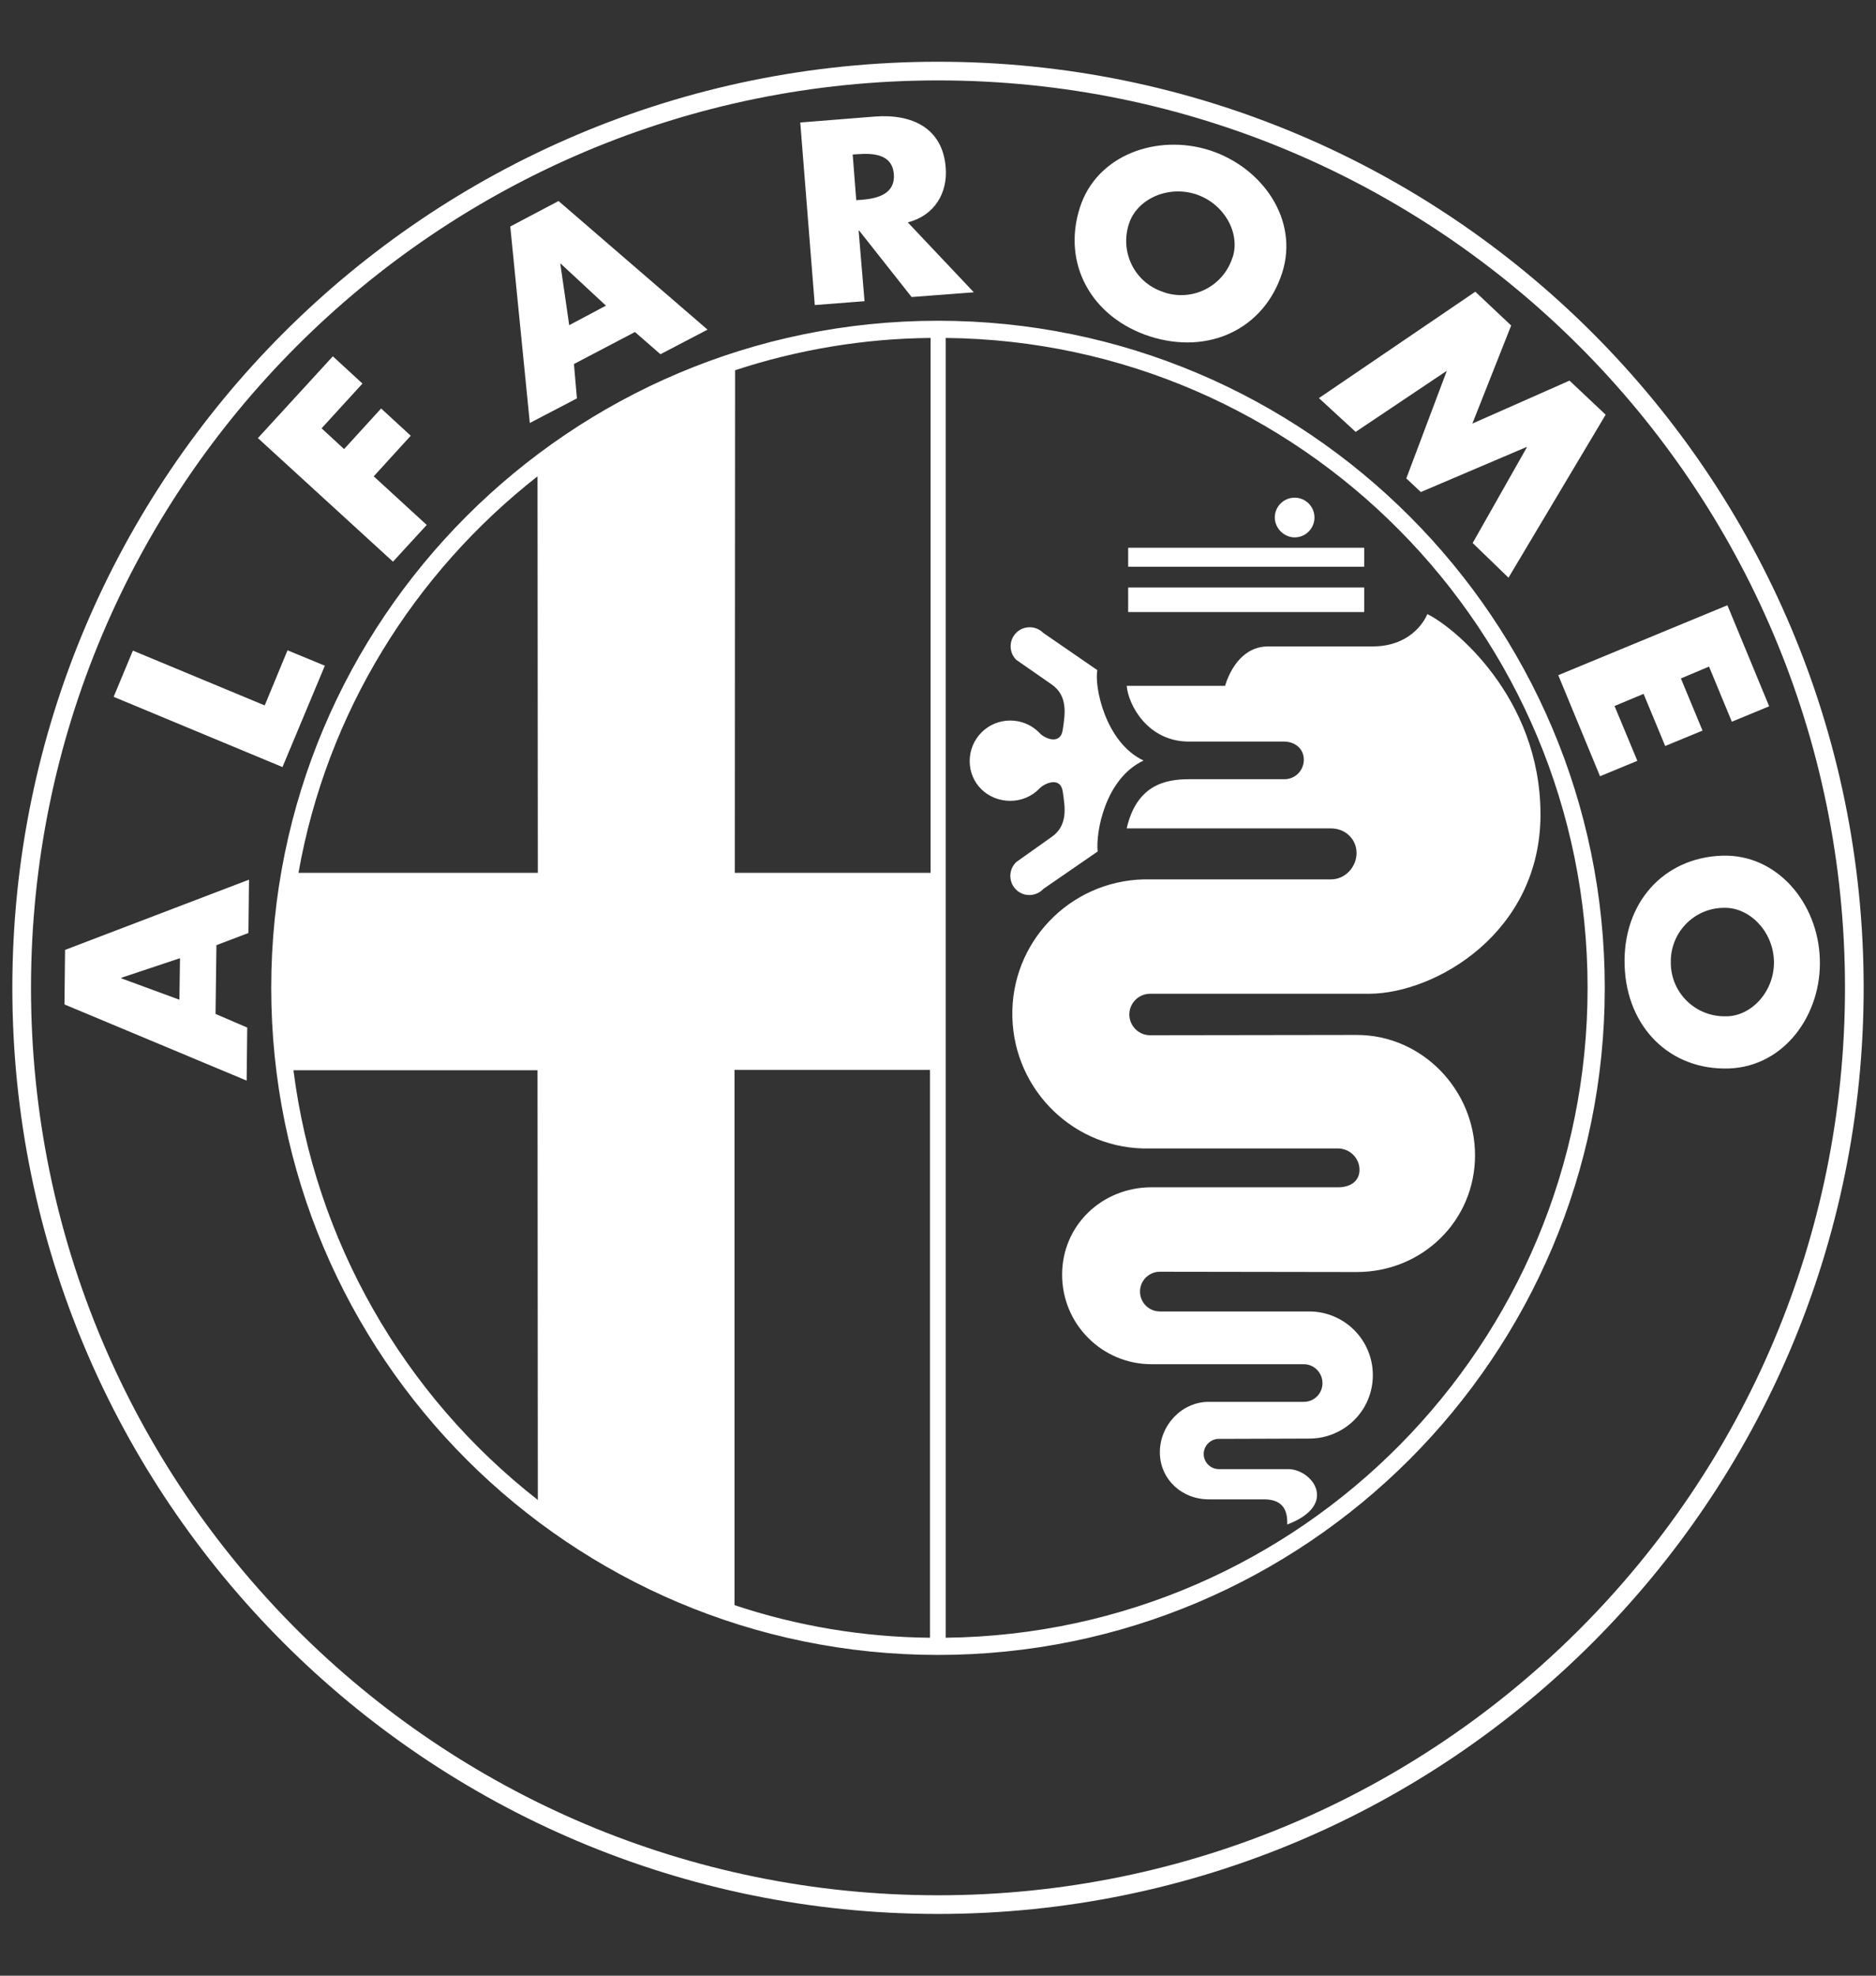
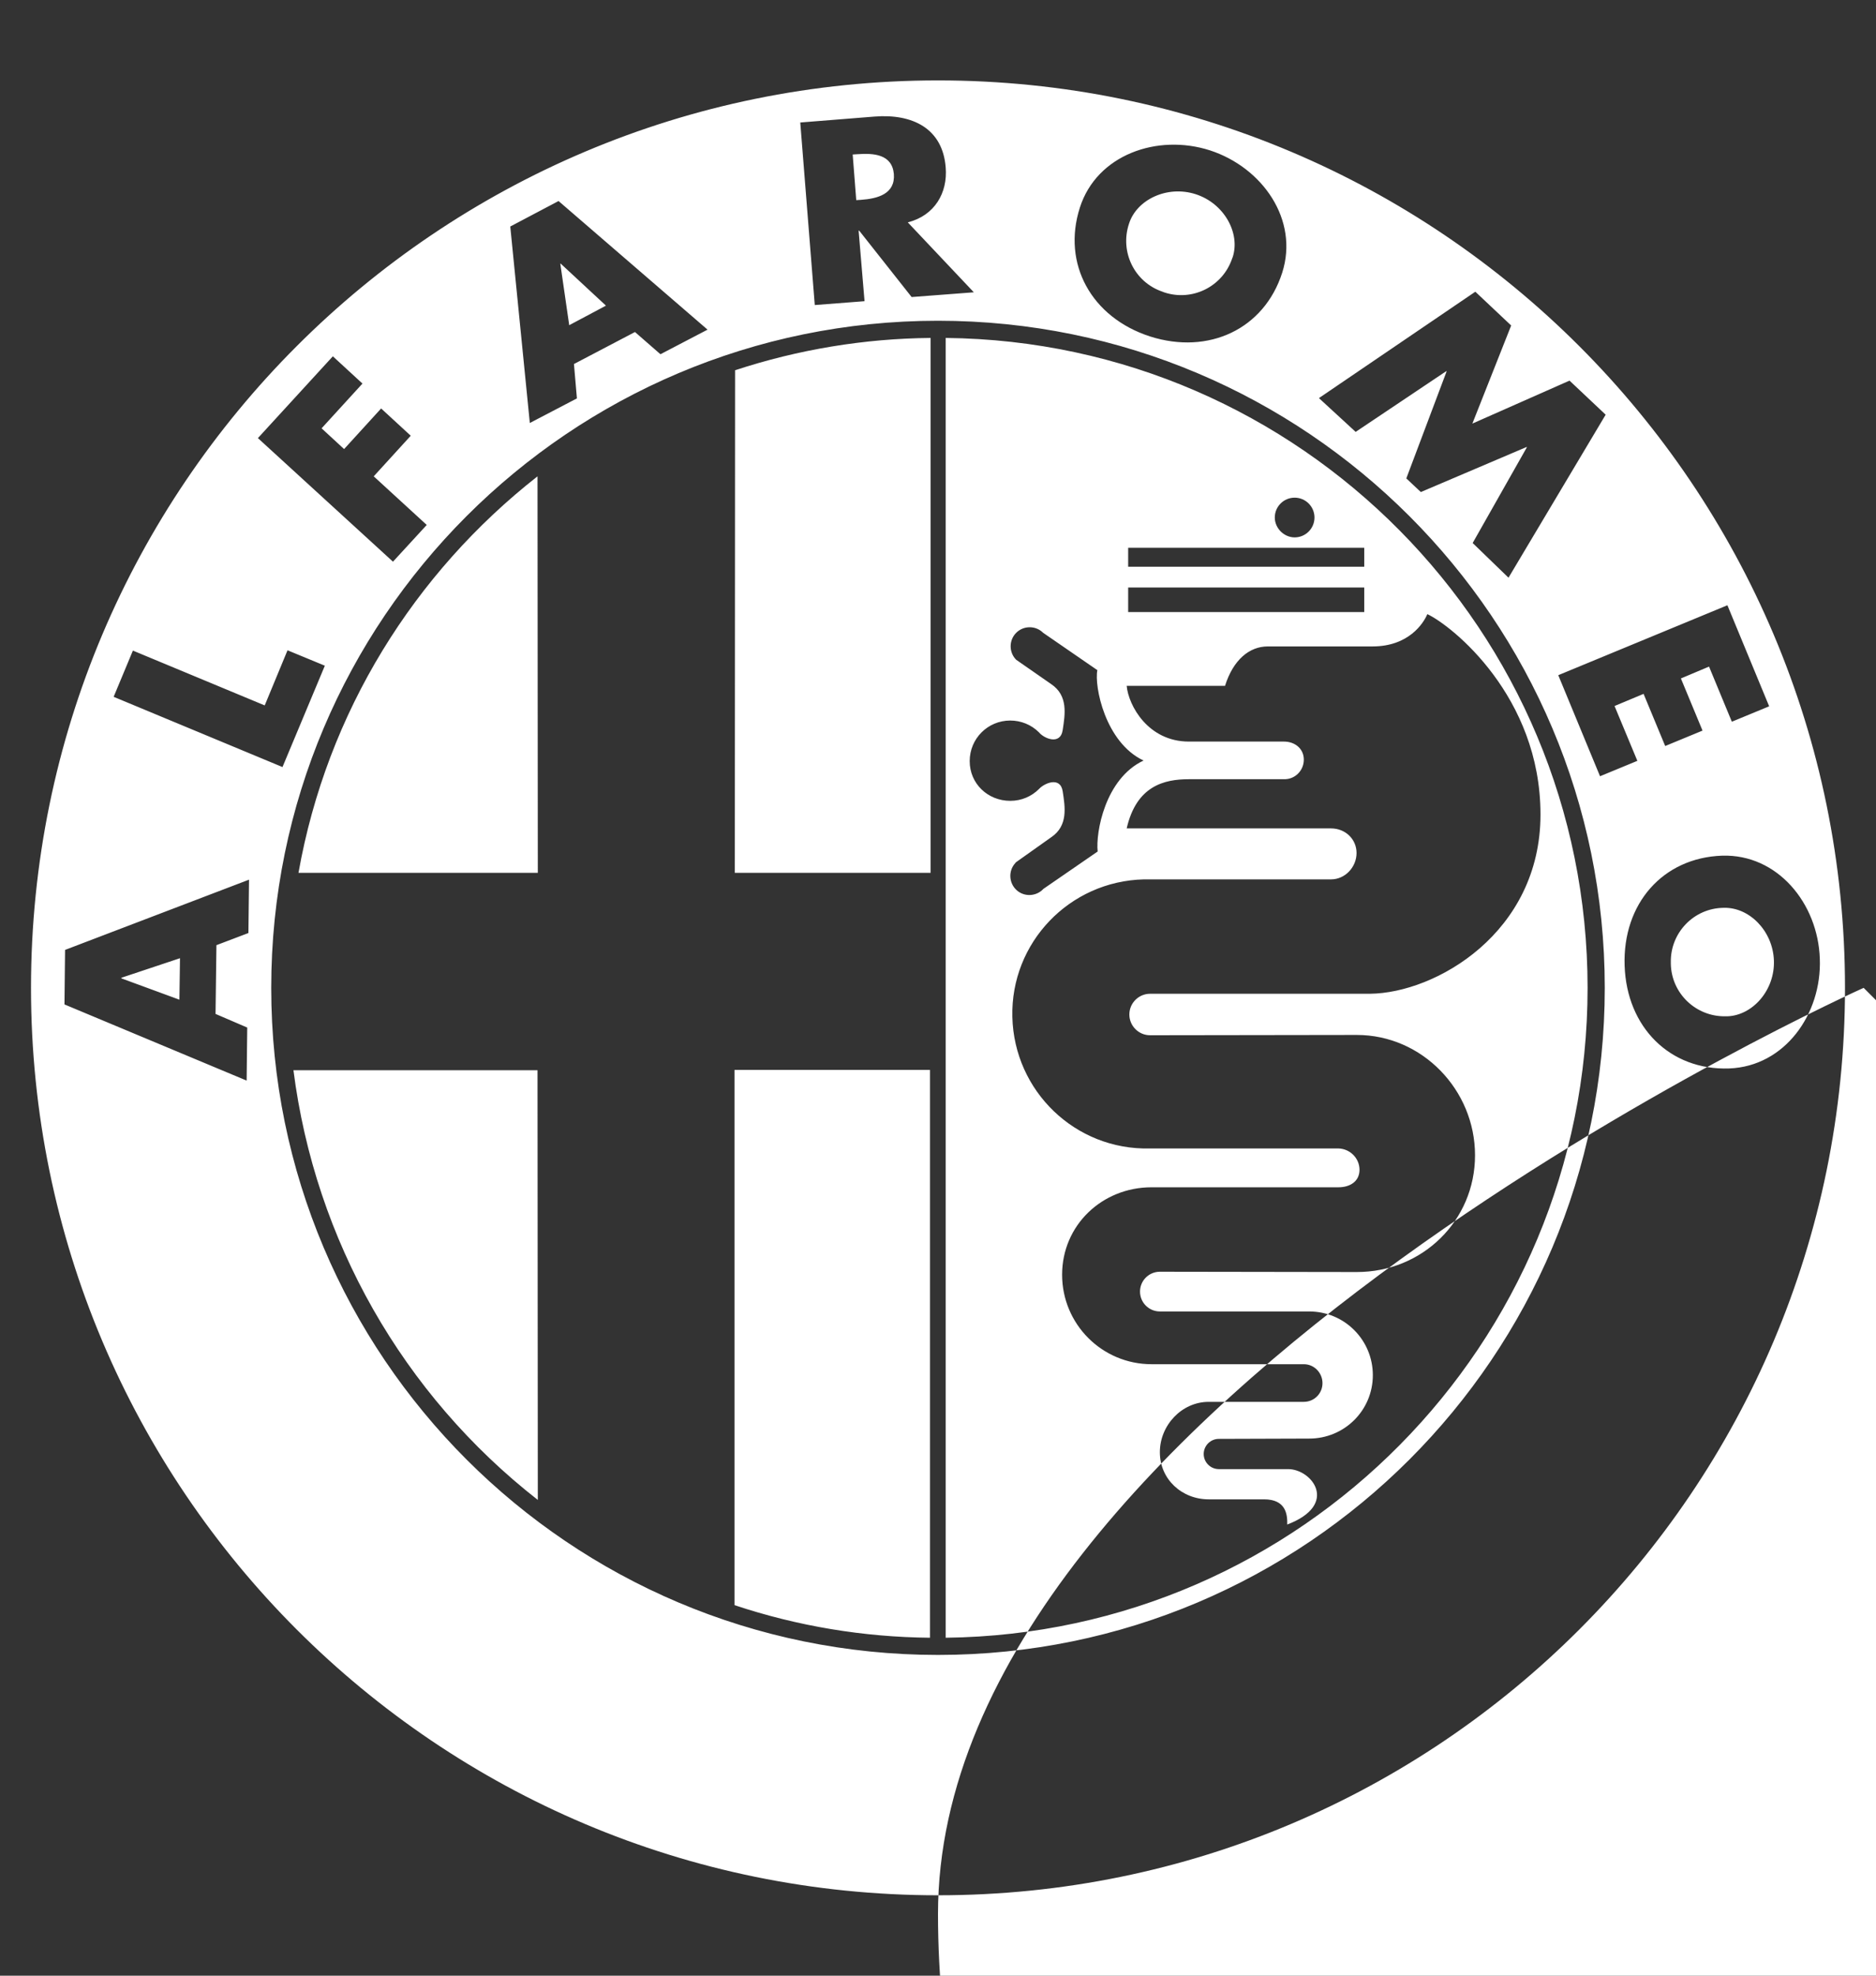
<svg xmlns="http://www.w3.org/2000/svg" fill="none" height="160" viewBox="0 0 152 160" width="152">
  <rect x="0" y="0" width="152" height="160" fill="#333333" stroke="none" />
-   <path d="m14.584 77.6-.048 3.36-4.704-1.728v-.048zm5.592-6.36-14.904 5.688-.048 4.416 14.76 6.168.048-4.296-2.568-1.104.072-5.568 2.592-.984zm1.272-14.112-10.68-4.44-1.56 3.744 13.68 5.688 3.432-8.208-3.024-1.248zm13.128-14.616-4.296-3.936 3-3.288-2.4-2.208-3 3.288-1.824-1.68 3.312-3.624-2.4-2.208-6.072 6.624 10.944 10.008zm54.336 11.76-4.392-3.024c-.6-.6-1.584-.6-2.184 0s-.6 1.584 0 2.184l2.832 1.968c1.392.936 1.128 2.448.936 3.72s-1.536.672-1.92.192c-.624-.624-1.464-.96-2.328-.96-1.824 0-3.288 1.464-3.288 3.288s1.464 3.216 3.288 3.216c.912 0 1.728-.36 2.328-.96.408-.456 1.728-1.056 1.92.192.192 1.272.456 2.784-.936 3.72l-2.808 1.992c-.024.024-.072.048-.096.096-.576.624-.528 1.608.096 2.184s1.608.528 2.184-.096l4.392-3.024c-.168-1.536.6-5.904 3.72-7.368-3.12-1.464-4.008-6.048-3.744-7.32zm17.592-12.36c0-.888-.72-1.608-1.608-1.608s-1.608.72-1.608 1.608c0 .432.192.84.48 1.128s.696.48 1.128.48c.888 0 1.608-.72 1.608-1.608zm-15.096 3.984h19.128v-1.536h-19.128zm0 3.672h19.128v-1.992h-19.128zm19.8 2.784h-8.496c-1.464 0-2.784 1.056-3.456 3.192h-7.968c.144 1.584 1.728 4.512 5.04 4.512h7.704c.888 0 1.608.576 1.608 1.464s-.72 1.608-1.608 1.584h-7.704c-1.992 0-4.248.528-5.04 3.984h16.56c1.152 0 2.064.864 2.064 1.992 0 1.152-.936 2.136-2.064 2.136h-14.688c-.168 0-.312 0-.48 0-6.024.144-10.8 5.112-10.656 11.136s5.112 10.8 11.136 10.656h15.288c.936.024 1.704.792 1.704 1.728s-.768 1.416-1.704 1.416h-15.144c-4.008 0-7.248 3.072-7.248 7.08s3.24 7.248 7.248 7.248h12.336c.84 0 1.512.696 1.512 1.536s-.672 1.512-1.512 1.512h-7.704c-2.184 0-3.96 1.896-3.96 4.08s1.776 3.816 3.96 3.816h4.488c1.752 0 1.896 1.2 1.872 2.04 4.224-1.608 2.016-4.488.072-4.488h-5.616c-.672 0-1.224-.552-1.224-1.224s.552-1.224 1.224-1.224l7.32-.024c2.856 0 5.16-2.28 5.16-5.136s-2.304-5.16-5.16-5.16h-12.096c-.888 0-1.608-.72-1.608-1.608s.72-1.608 1.608-1.608l15.96.024c5.304 0 9.576-4.152 9.576-9.456s-4.296-9.744-9.576-9.744l-16.752.024c-.936 0-1.68-.768-1.68-1.68 0-.936.768-1.68 1.68-1.68h17.808c5.328-.048 13.824-4.944 13.824-14.52s-7.176-15.288-9.168-16.224c-.312.744-1.512 2.616-4.44 2.616zm-35.832 80.28c-5.4-.048-10.752-.936-15.864-2.64v-43.344h15.84v45.984zm0-61.944h-15.84l.024-40.704c5.112-1.68 10.464-2.568 15.84-2.616v43.32zm-31.8 50.784c-10.944-8.544-18.048-21.048-19.8-34.8h19.776zm0-50.784h-19.392c2.304-13.008 9.384-24.288 19.368-32.112zm33.048-43.32c28.728.288 52.008 23.736 52.008 52.632 0 28.848-23.208 52.296-52.008 52.632zm-.624-1.392c-29.832 0-54.024 24.192-54.024 54.024s24.192 54.024 54.024 54.024 54.024-24.192 54.024-54.024-24.192-54.024-54.024-54.024zm-26.904-1.224-2.976 1.584-.72-4.968.024-.024zm4.416 3.936 3.816-1.992-12.072-10.416-3.912 2.064 1.584 15.912 3.816-1.992-.24-2.784 4.944-2.592zm16.248-12.504-.384.024-.288-3.696.384-.024c1.32-.096 2.808 0 2.952 1.608.12 1.632-1.344 1.992-2.664 2.088zm9.144 7.488-5.352-5.664c2.184-.552 3.24-2.4 3.072-4.44-.24-3.168-2.688-4.368-5.76-4.128l-6.024.48 1.176 14.784 4.032-.312-.48-5.712h.048l4.248 5.376zm20.976-2.856c-.024.048-.024.072-.048.12-.768 2.28-3.24 3.504-5.52 2.736-.048-.024-.072-.024-.12-.048-2.28-.768-3.48-3.24-2.712-5.52.624-1.944 3.096-3.12 5.4-2.376s3.624 3.144 3 5.088zm4.008 1.272c1.368-4.272-1.584-8.52-5.856-9.912-4.272-1.368-9.168.36-10.536 4.632-1.464 4.56.936 8.904 5.688 10.44 4.752 1.512 9.24-.6 10.704-5.16zm18.336 24.696 7.872-13.2-2.928-2.76-7.872 3.48 3.144-7.944-2.904-2.736-12.672 8.616 2.976 2.736 7.344-4.92.024.024-3.264 8.664 1.176 1.104 8.568-3.648.024.024-4.392 7.752zm18.096 11.664 3.024-1.248-3.384-8.184-13.704 5.664 3.384 8.184 3.024-1.248-1.848-4.44 2.352-.984 1.752 4.224 3.024-1.248-1.752-4.224 2.28-.96zm3.408 19.32c.096 2.424-1.728 4.464-3.768 4.536-.048 0-.096 0-.144 0-2.4.048-4.392-1.848-4.44-4.248 0-.048 0-.072 0-.12-.048-2.4 1.872-4.392 4.272-4.416 2.064-.072 3.984 1.848 4.08 4.248zm3.72-.12c-.144-4.488-3.432-8.496-7.92-8.352-4.8.168-8.064 3.888-7.896 8.904.168 4.992 3.672 8.496 8.472 8.328 4.512-.168 7.512-4.416 7.344-8.88zm2.04 2.352c0 40.584-32.904 73.488-73.488 73.488s-73.488-32.904-73.488-73.488 32.904-73.488 73.488-73.488 73.488 32.904 73.488 73.488zm1.512 0c0-41.424-33.576-75-75-75s-75 33.576-75 75 33.576 75 75 75 75-33.576 75-75z" fill="#fff" />
+   <path d="m14.584 77.6-.048 3.36-4.704-1.728v-.048zm5.592-6.36-14.904 5.688-.048 4.416 14.76 6.168.048-4.296-2.568-1.104.072-5.568 2.592-.984zm1.272-14.112-10.68-4.44-1.56 3.744 13.68 5.688 3.432-8.208-3.024-1.248zm13.128-14.616-4.296-3.936 3-3.288-2.4-2.208-3 3.288-1.824-1.68 3.312-3.624-2.4-2.208-6.072 6.624 10.944 10.008zm54.336 11.76-4.392-3.024c-.6-.6-1.584-.6-2.184 0s-.6 1.584 0 2.184l2.832 1.968c1.392.936 1.128 2.448.936 3.72s-1.536.672-1.92.192c-.624-.624-1.464-.96-2.328-.96-1.824 0-3.288 1.464-3.288 3.288s1.464 3.216 3.288 3.216c.912 0 1.728-.36 2.328-.96.408-.456 1.728-1.056 1.92.192.192 1.272.456 2.784-.936 3.72l-2.808 1.992c-.024.024-.072.048-.096.096-.576.624-.528 1.608.096 2.184s1.608.528 2.184-.096l4.392-3.024c-.168-1.536.6-5.904 3.72-7.368-3.12-1.464-4.008-6.048-3.744-7.32zm17.592-12.36c0-.888-.72-1.608-1.608-1.608s-1.608.72-1.608 1.608c0 .432.192.84.48 1.128s.696.48 1.128.48c.888 0 1.608-.72 1.608-1.608zm-15.096 3.984h19.128v-1.536h-19.128zm0 3.672h19.128v-1.992h-19.128zm19.8 2.784h-8.496c-1.464 0-2.784 1.056-3.456 3.192h-7.968c.144 1.584 1.728 4.512 5.04 4.512h7.704c.888 0 1.608.576 1.608 1.464s-.72 1.608-1.608 1.584h-7.704c-1.992 0-4.248.528-5.04 3.984h16.56c1.152 0 2.064.864 2.064 1.992 0 1.152-.936 2.136-2.064 2.136h-14.688c-.168 0-.312 0-.48 0-6.024.144-10.8 5.112-10.656 11.136s5.112 10.8 11.136 10.656h15.288c.936.024 1.704.792 1.704 1.728s-.768 1.416-1.704 1.416h-15.144c-4.008 0-7.248 3.072-7.248 7.08s3.24 7.248 7.248 7.248h12.336c.84 0 1.512.696 1.512 1.536s-.672 1.512-1.512 1.512h-7.704c-2.184 0-3.96 1.896-3.96 4.08s1.776 3.816 3.96 3.816h4.488c1.752 0 1.896 1.2 1.872 2.04 4.224-1.608 2.016-4.488.072-4.488h-5.616c-.672 0-1.224-.552-1.224-1.224s.552-1.224 1.224-1.224l7.32-.024c2.856 0 5.16-2.28 5.16-5.136s-2.304-5.16-5.16-5.16h-12.096c-.888 0-1.608-.72-1.608-1.608s.72-1.608 1.608-1.608l15.96.024c5.304 0 9.576-4.152 9.576-9.456s-4.296-9.744-9.576-9.744l-16.752.024c-.936 0-1.68-.768-1.68-1.68 0-.936.768-1.68 1.68-1.68h17.808c5.328-.048 13.824-4.944 13.824-14.52s-7.176-15.288-9.168-16.224c-.312.744-1.512 2.616-4.44 2.616zm-35.832 80.28c-5.4-.048-10.752-.936-15.864-2.64v-43.344h15.84v45.984zm0-61.944h-15.84l.024-40.704c5.112-1.68 10.464-2.568 15.84-2.616v43.32zm-31.8 50.784c-10.944-8.544-18.048-21.048-19.8-34.8h19.776zm0-50.784h-19.392c2.304-13.008 9.384-24.288 19.368-32.112zm33.048-43.32c28.728.288 52.008 23.736 52.008 52.632 0 28.848-23.208 52.296-52.008 52.632zm-.624-1.392c-29.832 0-54.024 24.192-54.024 54.024s24.192 54.024 54.024 54.024 54.024-24.192 54.024-54.024-24.192-54.024-54.024-54.024zm-26.904-1.224-2.976 1.584-.72-4.968.024-.024zm4.416 3.936 3.816-1.992-12.072-10.416-3.912 2.064 1.584 15.912 3.816-1.992-.24-2.784 4.944-2.592zm16.248-12.504-.384.024-.288-3.696.384-.024c1.32-.096 2.808 0 2.952 1.608.12 1.632-1.344 1.992-2.664 2.088zm9.144 7.488-5.352-5.664c2.184-.552 3.24-2.4 3.072-4.44-.24-3.168-2.688-4.368-5.76-4.128l-6.024.48 1.176 14.784 4.032-.312-.48-5.712h.048l4.248 5.376zm20.976-2.856c-.024.048-.024.072-.048.12-.768 2.28-3.24 3.504-5.52 2.736-.048-.024-.072-.024-.12-.048-2.28-.768-3.48-3.24-2.712-5.52.624-1.944 3.096-3.12 5.4-2.376s3.624 3.144 3 5.088zm4.008 1.272c1.368-4.272-1.584-8.52-5.856-9.912-4.272-1.368-9.168.36-10.536 4.632-1.464 4.56.936 8.904 5.688 10.44 4.752 1.512 9.24-.6 10.704-5.16zm18.336 24.696 7.872-13.2-2.928-2.76-7.872 3.48 3.144-7.944-2.904-2.736-12.672 8.616 2.976 2.736 7.344-4.92.024.024-3.264 8.664 1.176 1.104 8.568-3.648.024.024-4.392 7.752zm18.096 11.664 3.024-1.248-3.384-8.184-13.704 5.664 3.384 8.184 3.024-1.248-1.848-4.44 2.352-.984 1.752 4.224 3.024-1.248-1.752-4.224 2.28-.96zm3.408 19.32c.096 2.424-1.728 4.464-3.768 4.536-.048 0-.096 0-.144 0-2.4.048-4.392-1.848-4.44-4.248 0-.048 0-.072 0-.12-.048-2.4 1.872-4.392 4.272-4.416 2.064-.072 3.984 1.848 4.08 4.248zm3.72-.12c-.144-4.488-3.432-8.496-7.92-8.352-4.8.168-8.064 3.888-7.896 8.904.168 4.992 3.672 8.496 8.472 8.328 4.512-.168 7.512-4.416 7.344-8.88zm2.04 2.352c0 40.584-32.904 73.488-73.488 73.488s-73.488-32.904-73.488-73.488 32.904-73.488 73.488-73.488 73.488 32.904 73.488 73.488zm1.512 0s-75 33.576-75 75 33.576 75 75 75 75-33.576 75-75z" fill="#fff" />
</svg>